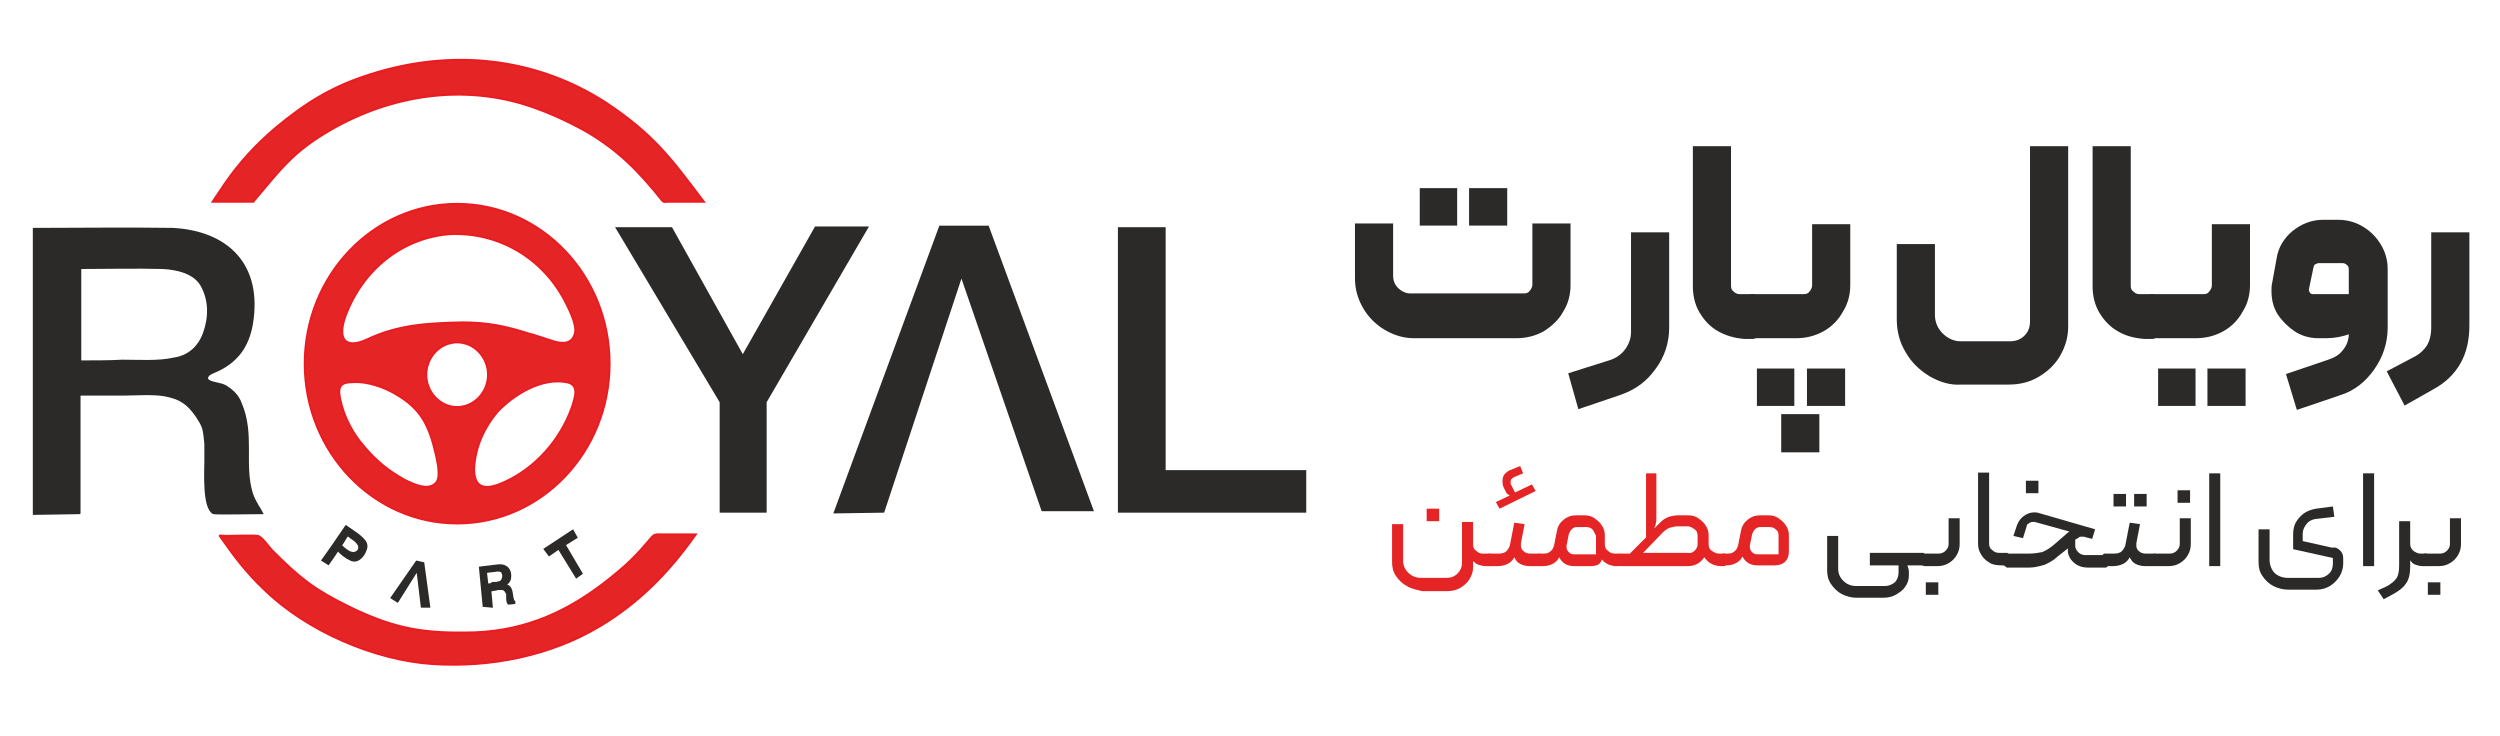
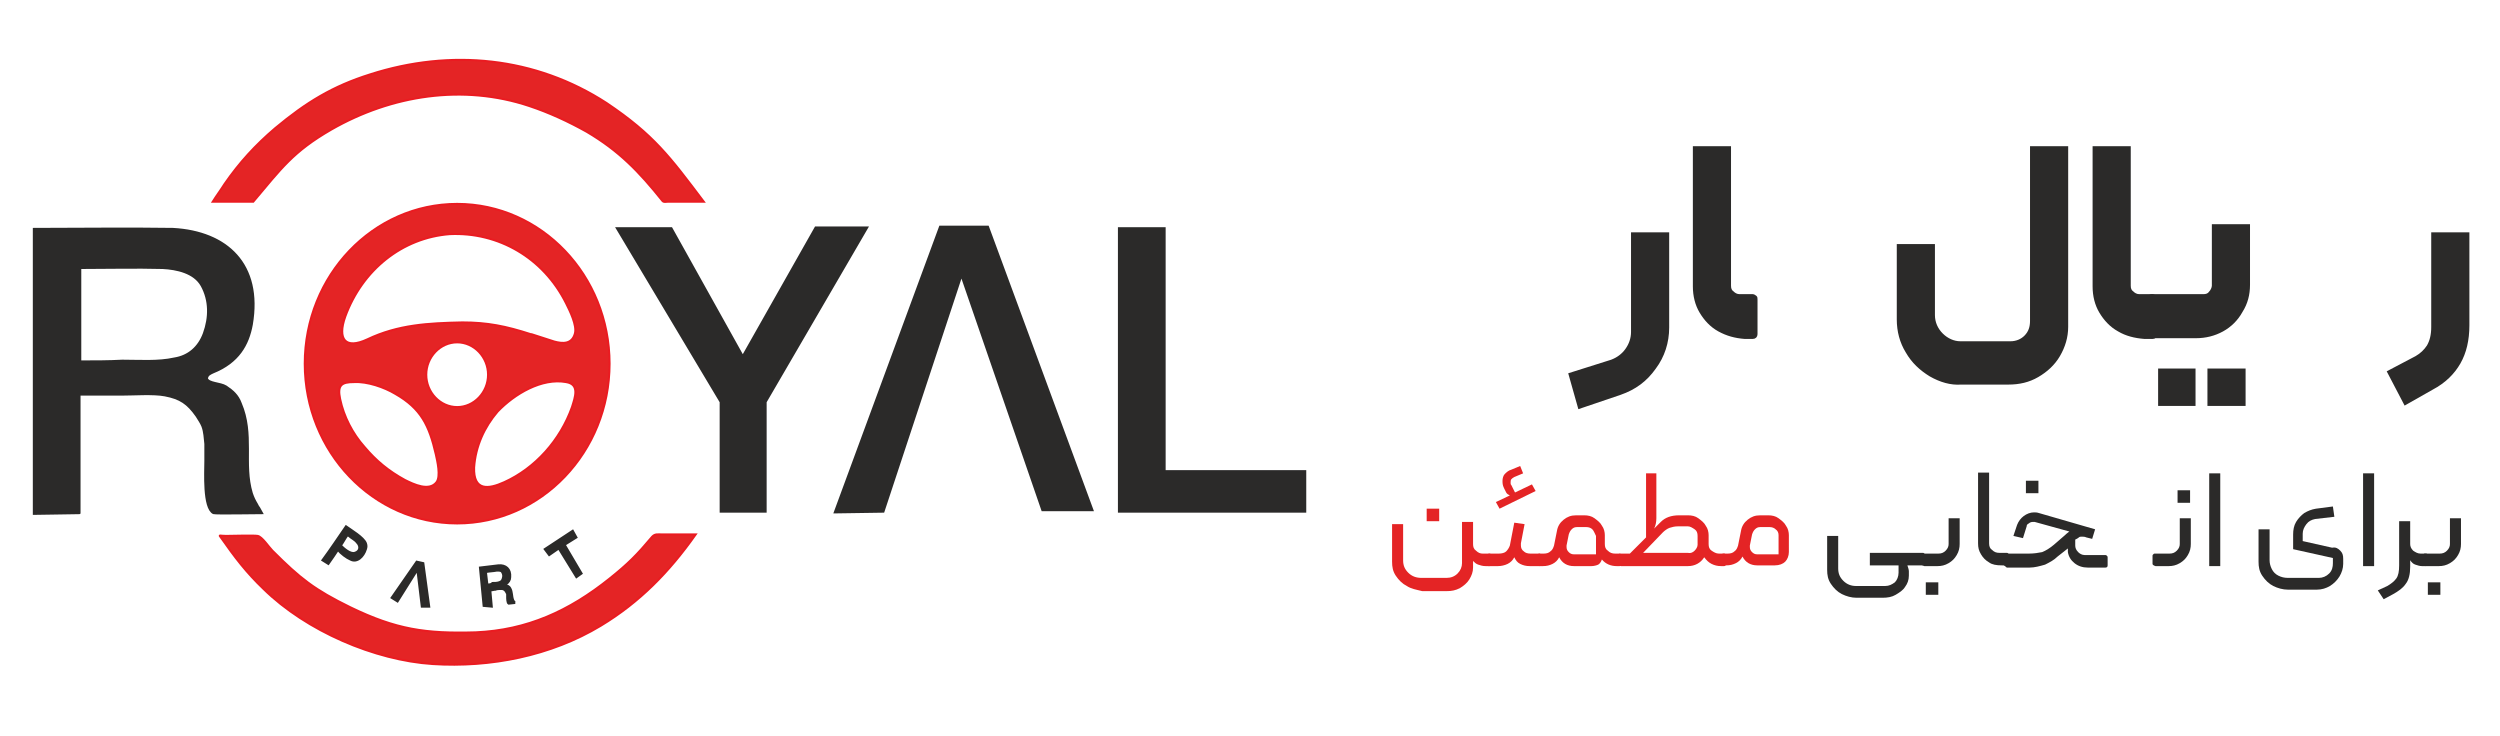
<svg xmlns="http://www.w3.org/2000/svg" version="1.1" id="Layer_1" x="0px" y="0px" viewBox="0 0 339.6 100" style="enable-background:new 0 0 339.6 100;" xml:space="preserve">
  <style type="text/css">
	.st0{fill-rule:evenodd;clip-rule:evenodd;fill:#E42425;stroke:#EA1B21;stroke-width:0.283;stroke-miterlimit:10;}
	.st1{fill-rule:evenodd;clip-rule:evenodd;fill:#2B2A29;stroke:#2B2A29;stroke-width:0.283;stroke-miterlimit:10;}
	.st2{fill:#2B2A29;stroke:#2B2A29;stroke-width:0.283;stroke-miterlimit:10;}
	.st3{fill:#E42425;}
	.st4{fill:#2B2A29;}
</style>
  <g id="Layer_x0020_1">
    <g id="_2075735359680">
      <path class="st0" d="M28.9,27.4h5.5c3.8-4.5,5.4-6.8,10.6-9.8c8.2-4.7,17.9-6.2,26.9-3.2c2.7,0.9,5.3,2.1,7.8,3.5    c4.4,2.6,7.1,5.4,10.3,9.4c0.2,0.2,0.4,0.1,0.7,0.1c1.6,0,3.3,0,4.9,0C91,21.3,88.8,18.3,82.4,14c-9.7-6.3-21.2-7.4-32.1-3.9    c-5.1,1.6-8.7,3.8-12.9,7.3c-2.7,2.3-4.9,4.7-6.9,7.6C30,25.8,29.4,26.6,28.9,27.4z M62.1,27.7c11.4,0,20.7,9.7,20.7,21.7    s-9.3,21.7-20.7,21.7s-20.7-9.7-20.7-21.7S50.7,27.7,62.1,27.7z M67.6,55.9c2.3-2.4,6-4.6,9.3-4c1.9,0.3,1.2,2.1,0.8,3.4    c-1.6,4.5-5,8.3-9.2,10.2c-2.2,1-4.2,1.2-4.1-2C64.6,60.6,65.8,58,67.6,55.9L67.6,55.9z M53.7,53.5c3.5,2,4.6,4.3,5.5,8.2    c0.2,0.9,0.7,3,0.1,3.8c-1,1.3-3.1,0.3-4.3-0.3c-2.2-1.2-3.9-2.6-5.5-4.5c-1.6-1.8-2.8-4.1-3.3-6.5c-0.4-1.9,0.2-2.3,1.9-2.3    C49.9,51.8,52.2,52.6,53.7,53.5z M62.8,43.8c-4.6,0.1-8.7,0.3-12.9,2.3c-3,1.4-4.1,0-3-3.1c2.3-6.3,7.7-10.7,14.2-11.2    c6.6-0.3,12.7,3.2,15.8,9.4c0.5,1,1.5,3,1.2,4.1c-0.4,1.5-1.7,1.4-2.8,1.1c-1-0.3-2.1-0.7-3.1-1l-0.1,0    C68.7,44.3,66.2,43.8,62.8,43.8L62.8,43.8z M62.1,46.5c2.3,0,4.2,2,4.2,4.4s-1.9,4.4-4.2,4.4c-2.3,0-4.2-2-4.2-4.4    S59.8,46.5,62.1,46.5z M47.6,82.5c6.2,3,10.2,3.6,17,3.4c7-0.3,12.7-2.9,18.2-7.3c2.5-2,3.7-3.2,5.8-5.7c0.4-0.4,0.7-0.3,1.4-0.3    c1.5,0,3,0,4.5,0c-3.6,5.1-7.6,9.2-12.9,12.4c-6.8,4.1-15,5.7-22.8,5.2c-7.9-0.5-17.2-4.5-23-10.2c-2.4-2.3-3.9-4.3-5.8-7    c-0.3-0.4-0.2-0.2,0.7-0.2c0.7,0,3.8-0.1,4.3,0c0.6,0.1,1.5,1.5,2,2C40.8,78.6,42.7,80.1,47.6,82.5L47.6,82.5z" />
      <path class="st1" d="M152,31h6.2v33h19.1v5.5H152C152,69.5,152,31,152,31z M113.4,69.6l14.3-38.8h6.5l14.2,38.5h-6.8l-11-31.9    l-10.6,32.1L113.4,69.6z M83.8,31h7.4l9.7,17.4l9.9-17.5h7l-13.8,23.7v14.9h-6.1V54.6L83.8,31L83.8,31z M4.6,69.8V31.1    c6.3,0,12.6-0.1,18.9,0c7.3,0.4,12.1,4.8,10.7,13c-0.5,2.7-1.8,5.1-5.3,6.5c-0.4,0.2-0.7,0.3-0.8,0.8c0.2,0.7,1.8,0.6,2.6,1.1    c0.9,0.6,1.6,1.2,2,2.3c1.8,4.2,0.3,8.2,1.5,12.2c0.2,0.6,0.4,1,0.7,1.5c0.1,0.2,0.2,0.4,0.3,0.5c0.1,0.2,0.3,0.5,0.4,0.7    c-0.8,0-6.3,0.1-6.6,0c-1.4-0.7-1.1-5.6-1.1-7.1c0-0.7,0-1.3,0-2l0-0.3c-0.1-0.8-0.1-1.6-0.4-2.4c-0.2-0.5-0.5-0.9-0.8-1.4    c-1.2-1.7-2.2-2.4-4.3-2.8c-1.6-0.3-4.2-0.1-6-0.1c-1.9,0-3.7,0-5.6,0v16.1C11,69.7,4.6,69.8,4.6,69.8z M10.9,49.1V36.4    c3.7,0,7.5-0.1,11.2,0c1.9,0.1,4.3,0.6,5.3,2.4c1.1,2,1.1,4.3,0.3,6.5c-0.7,1.9-2.1,3.1-4,3.4c-2.2,0.5-4.8,0.3-7.1,0.3    C14.8,49.1,12.8,49.1,10.9,49.1z M74,74.6l3.8-2.5l0.5,0.9L76.7,74l2.3,3.9l-0.7,0.5l-2.4-3.9l-1.3,0.9L74,74.6L74,74.6z     M65.7,82.3l-0.5-5.2c0.8-0.1,1.7-0.2,2.5-0.3c1-0.1,1.7,0.5,1.6,1.6c0,0.4-0.2,0.7-0.6,1c-0.1,0-0.1,0.1-0.1,0.1    c0,0.1,0.2,0,0.4,0.1c0.1,0.1,0.2,0.1,0.3,0.3c0.3,0.5,0.2,1.1,0.4,1.6c0,0.1,0.1,0.1,0.1,0.2c0,0,0,0,0.1,0.1c0,0,0,0.1,0.1,0.1    c-0.1,0-0.8,0.1-0.9,0.1c-0.2-0.1-0.2-0.7-0.2-0.9c0-0.1,0-0.2,0-0.3l0,0c0-0.1,0-0.2-0.1-0.3c0-0.1-0.1-0.1-0.1-0.2    c-0.2-0.2-0.3-0.3-0.6-0.3c-0.2,0-0.6,0-0.8,0.1c-0.2,0-0.5,0.1-0.7,0.1l0.2,2.2L65.7,82.3z M66.2,79.4L66,77.7    c0.5-0.1,1-0.1,1.5-0.2c0.3,0,0.6,0,0.7,0.2c0.2,0.3,0.2,0.6,0.1,0.9c-0.1,0.3-0.2,0.4-0.5,0.5c-0.3,0.1-0.6,0.1-0.9,0.1    C66.7,79.4,66.5,79.4,66.2,79.4L66.2,79.4z M53.2,81.2l3.4-4.9l0.9,0.2l0.8,5.9l-1,0l-0.6-5L54,81.7L53.2,81.2L53.2,81.2z     M43.8,76.1c1.1-1.5,2.1-3,3.2-4.6c0.7,0.5,2.4,1.5,2.7,2.3c0.1,0.3,0.1,0.5,0,0.8c-0.3,1-1.2,1.9-2.1,1.4    c-0.5-0.2-1.3-0.8-1.7-1.3c-0.2,0.3-0.4,0.6-0.6,0.9c-0.2,0.3-0.5,0.7-0.7,1L43.8,76.1L43.8,76.1z M47.2,72.7    c-0.3,0.4-0.6,1-0.9,1.4c0.4,0.4,1.3,1.2,1.9,1c0.7-0.2,0.8-0.9,0.3-1.4c-0.3-0.4-0.8-0.6-1.1-0.9L47.2,72.7L47.2,72.7L47.2,72.7    L47.2,72.7z" />
    </g>
  </g>
  <g>
    <g>
-       <path class="st2" d="M188.2,44.7c-1.2-0.7-2.2-1.7-2.9-2.9c-0.7-1.2-1.1-2.5-1.1-4v-7.3h4.9v6.9c0,0.7,0.2,1.3,0.7,1.8    c0.5,0.5,1.1,0.8,1.8,0.8H207c0.4,0,0.7-0.1,0.9-0.4c0.2-0.2,0.4-0.6,0.4-0.9v-8.2h4.9v8.2c0,1.3-0.3,2.5-1,3.6    c-0.6,1.1-1.5,1.9-2.6,2.6c-1.1,0.6-2.3,0.9-3.6,0.9h-14C190.7,45.8,189.4,45.4,188.2,44.7z M193,25.7h4.8v4.8H193V25.7z     M199.7,25.7h4.9v4.8h-4.9V25.7z" />
      <path class="st2" d="M213.2,50.8l5.7-1.8c0.8-0.3,1.5-0.8,2-1.5c0.5-0.7,0.8-1.5,0.8-2.4V31.7h4.9v12.8c0,2-0.6,3.9-1.8,5.5    c-1.2,1.7-2.7,2.8-4.7,3.5l-5.6,1.9L213.2,50.8z" />
      <path class="st2" d="M233.5,44.9c-1.1-0.6-1.9-1.5-2.5-2.5s-0.9-2.2-0.9-3.5V20h4.9v18.8c0,0.4,0.1,0.7,0.4,0.9    c0.2,0.2,0.5,0.4,0.9,0.4h1.8c0.1,0,0.3,0.1,0.4,0.2c0.1,0.1,0.1,0.2,0.1,0.4v4.7c0,0.3-0.2,0.5-0.5,0.5H237    C235.7,45.8,234.6,45.5,233.5,44.9z" />
-       <path class="st2" d="M237.7,45.6c-0.1-0.1-0.2-0.2-0.2-0.3v-4.6c0-0.1,0-0.3,0.1-0.4c0.1-0.1,0.2-0.2,0.4-0.2h7    c0.4,0,0.7-0.1,0.9-0.4c0.2-0.2,0.4-0.6,0.4-0.9v-8.2h4.9v8.1c0,1.3-0.3,2.5-1,3.6c-0.6,1.1-1.5,2-2.6,2.6    c-1.1,0.6-2.3,0.9-3.6,0.9h-6.1C238,45.8,237.8,45.7,237.7,45.6z M238.8,50.2h4.8V55h-4.8V50.2z M242.1,56.4h4.9v4.9h-4.9V56.4z     M245.6,50.2h4.9V55h-4.9V50.2z" />
      <path class="st2" d="M262.2,51c-1.3-0.8-2.4-1.8-3.2-3.2c-0.8-1.3-1.2-2.8-1.2-4.4V33.3h4.9v9.5c0,1,0.4,1.9,1.1,2.6    c0.7,0.7,1.6,1.1,2.5,1.1h6.8c0.8,0,1.5-0.3,2-0.8c0.6-0.6,0.8-1.3,0.8-2.1V20h4.9v24.4c0,1.4-0.4,2.7-1.1,3.9    c-0.7,1.2-1.7,2.1-2.9,2.8s-2.5,1-4,1h-6.4C265,52.2,263.6,51.8,262.2,51z" />
      <path class="st2" d="M287.8,44.9c-1.1-0.6-1.9-1.5-2.5-2.5s-0.9-2.2-0.9-3.5V20h4.9v18.8c0,0.4,0.1,0.7,0.4,0.9    c0.2,0.2,0.5,0.4,0.9,0.4h1.8c0.1,0,0.3,0.1,0.4,0.2c0.1,0.1,0.1,0.2,0.1,0.4v4.7c0,0.3-0.2,0.5-0.5,0.5h-1.1    C290,45.8,288.8,45.5,287.8,44.9z" />
      <path class="st2" d="M292,45.6c-0.1-0.1-0.2-0.2-0.2-0.3v-4.6c0-0.1,0-0.3,0.1-0.4c0.1-0.1,0.2-0.2,0.4-0.2h7    c0.4,0,0.7-0.1,0.9-0.4c0.2-0.2,0.4-0.6,0.4-0.9v-8.2h4.9v8.1c0,1.3-0.3,2.5-1,3.6c-0.6,1.1-1.5,2-2.6,2.6    c-1.1,0.6-2.3,0.9-3.6,0.9h-6.1C292.2,45.8,292.1,45.7,292,45.6z M293.3,50.2h4.8V55h-4.8V50.2z M300,50.2h4.9V55H300V50.2z" />
-       <path class="st2" d="M316,45.8h-1.1c-1.1,0-2.2-0.3-3.1-0.9s-1.7-1.4-2.3-2.3c-0.6-1-0.8-2-0.8-3.1c0-0.4,0-0.7,0.1-1.1l0.6-3.3    c0.2-1.4,1-2.7,2.1-3.6s2.5-1.5,4-1.5h2.1c1.2,0,2.3,0.3,3.3,0.9c1,0.6,1.8,1.4,2.4,2.4c0.6,1,0.9,2.1,0.9,3.2v8    c0,2-0.6,3.9-1.8,5.6c-1.2,1.7-2.7,2.9-4.7,3.5l-5.6,1.9l-1.4-4.6l5.6-1.9c0.9-0.3,1.6-0.7,2.1-1.4c0.5-0.6,0.8-1.4,0.8-2.2v-0.2    C318.2,45.6,317.1,45.8,316,45.8z M318.9,35.9c-0.2-0.2-0.4-0.3-0.7-0.3H315c-0.2,0-0.4,0.1-0.6,0.2s-0.2,0.3-0.3,0.6l-0.6,2.9    v0.1c0,0.2,0.1,0.3,0.2,0.5c0.1,0.1,0.3,0.2,0.5,0.2h5v-3.5C319.2,36.3,319.1,36,318.9,35.9z" />
      <path class="st2" d="M324.4,50.5l3.8-2c0.7-0.4,1.2-0.9,1.6-1.5c0.4-0.7,0.6-1.5,0.6-2.6V31.7h4.9v12.5c0,2-0.4,3.7-1.2,5.1    c-0.8,1.4-2,2.6-3.7,3.5l-3.7,2.1L324.4,50.5z" />
    </g>
  </g>
  <g>
    <g>
      <path class="st3" d="M191.1,79.6c-0.6-0.3-1.1-0.8-1.5-1.4c-0.4-0.6-0.5-1.2-0.5-1.9v-5.1h1.5v4.9c0,0.7,0.2,1.2,0.7,1.7    c0.5,0.5,1.1,0.7,1.8,0.7h3.4c0.6,0,1.1-0.2,1.5-0.6c0.4-0.4,0.6-0.9,0.6-1.4v-5.6h1.5v3c0,0.4,0.1,0.7,0.4,0.9    c0.3,0.3,0.6,0.4,0.9,0.4h0.9c0.2,0,0.3,0.1,0.3,0.3v1.1c0,0.2-0.1,0.3-0.3,0.3h-0.5c-0.4,0-0.7-0.1-1-0.2    c-0.3-0.1-0.5-0.3-0.7-0.5v0.9c0,0.6-0.2,1.1-0.5,1.6c-0.3,0.5-0.8,0.9-1.3,1.2c-0.6,0.3-1.1,0.4-1.8,0.4h-3.3    C192.4,80.1,191.7,80,191.1,79.6z M193.8,69.1h1.7v1.7h-1.7V69.1z" />
      <path class="st3" d="M202,76.6v-1.1c0-0.1,0-0.1,0.1-0.2c0.1-0.1,0.1-0.1,0.2-0.1h1.3c0.4,0,0.8-0.1,1-0.3    c0.2-0.2,0.4-0.5,0.5-0.8l0.6-3.1l1.4,0.2l-0.5,2.6c0,0.1,0,0.2,0,0.3c0,0.3,0.1,0.6,0.4,0.8c0.2,0.2,0.5,0.3,0.9,0.3h1.2    c0.1,0,0.1,0,0.2,0.1s0.1,0.1,0.1,0.2v1.1c0,0.2-0.1,0.3-0.3,0.3h-1.3c-0.5,0-0.9-0.1-1.3-0.3c-0.4-0.2-0.6-0.5-0.8-0.9    c-0.2,0.4-0.5,0.7-0.9,0.9s-0.9,0.3-1.3,0.3h-1.3C202.1,76.8,202,76.7,202,76.6z M204.1,65.3c0-0.3,0.1-0.7,0.3-0.9    s0.5-0.5,0.9-0.6l1.2-0.5l0.4,1l-1.2,0.5c-0.2,0.1-0.3,0.2-0.4,0.3c-0.1,0.1-0.1,0.3-0.1,0.5c0,0.1,0,0.2,0.1,0.3l0.5,1l2.3-1.1    l0.5,0.9l-4.9,2.4l-0.5-0.9l1.9-0.9c-0.2-0.1-0.4-0.2-0.5-0.4l-0.3-0.6C204.1,65.9,204.1,65.6,204.1,65.3z" />
      <path class="st3" d="M208.8,76.6v-1.1c0-0.1,0-0.1,0.1-0.2c0.1-0.1,0.1-0.1,0.2-0.1h0.6c0.4,0,0.7-0.1,0.9-0.3    c0.3-0.2,0.4-0.5,0.5-0.8l0.4-2c0.1-0.6,0.4-1.1,0.9-1.5s1-0.6,1.7-0.6h1.1c0.5,0,1,0.1,1.4,0.4s0.8,0.6,1,1    c0.3,0.4,0.4,0.9,0.4,1.3v1.2c0,0.4,0.1,0.7,0.4,0.9c0.3,0.3,0.6,0.4,1,0.4h0.6c0.1,0,0.1,0,0.2,0.1c0.1,0.1,0.1,0.1,0.1,0.2v1.1    c0,0.2-0.1,0.3-0.3,0.3h-0.4c-0.8,0-1.5-0.3-2-0.9c-0.1,0.3-0.3,0.6-0.5,0.7c-0.2,0.1-0.6,0.2-0.9,0.2h-2.4c-0.9,0-1.6-0.4-2-1.2    c-0.2,0.4-0.5,0.7-0.9,0.9s-0.8,0.3-1.3,0.3h-0.5C208.9,76.8,208.8,76.7,208.8,76.6z M216.3,71.9c-0.2-0.2-0.5-0.3-0.8-0.3h-1.3    c-0.3,0-0.5,0.1-0.7,0.3c-0.2,0.2-0.3,0.4-0.4,0.7l-0.3,1.5c0,0,0,0.1,0,0.2c0,0.3,0.1,0.5,0.3,0.7c0.2,0.2,0.4,0.3,0.7,0.3h3    v-2.5C216.6,72.4,216.5,72.1,216.3,71.9z" />
      <path class="st3" d="M219.8,76.6v-1.1c0-0.2,0.1-0.3,0.3-0.3h1.3l2.2-2.2v-8.7h1.4v6.1c0,0.5-0.1,1-0.3,1.4l0.9-0.9    c0.6-0.6,1.4-0.9,2.5-0.9h1.2c0.5,0,1,0.1,1.4,0.4s0.8,0.6,1,1c0.3,0.4,0.4,0.9,0.4,1.3v1.2c0,0.4,0.1,0.7,0.4,0.9s0.6,0.4,1,0.4    h0.7c0.1,0,0.1,0,0.2,0.1c0.1,0.1,0.1,0.1,0.1,0.2v1.1c0,0.1,0,0.1-0.1,0.2c-0.1,0.1-0.1,0.1-0.2,0.1h-0.4c-0.5,0-0.9-0.1-1.3-0.3    s-0.7-0.5-1-0.9c-0.5,0.8-1.3,1.2-2.2,1.2h-9.1C219.9,76.8,219.8,76.7,219.8,76.6z M230.2,74.8c0.2-0.2,0.4-0.5,0.4-0.8v-1.2    c0-0.4-0.1-0.7-0.4-0.9s-0.6-0.4-0.9-0.4h-1.4c-0.4,0-0.8,0.1-1.1,0.2s-0.7,0.4-0.9,0.6l-2.7,2.8h6.1    C229.7,75.2,230,75,230.2,74.8z" />
      <path class="st3" d="M233.8,76.6v-1.1c0-0.1,0-0.1,0.1-0.2s0.1-0.1,0.2-0.1h0.6c0.4,0,0.7-0.1,0.9-0.3c0.3-0.2,0.4-0.5,0.5-0.8    l0.4-2c0.1-0.6,0.4-1.1,0.9-1.5c0.5-0.4,1-0.6,1.7-0.6h1.1c0.5,0,1,0.1,1.4,0.4s0.8,0.6,1,1c0.3,0.4,0.4,0.9,0.4,1.3V75    c0,0.5-0.2,1-0.5,1.3s-0.8,0.5-1.4,0.5h-2.4c-0.9,0-1.6-0.4-2-1.2c-0.2,0.4-0.5,0.7-0.9,0.9c-0.4,0.2-0.8,0.3-1.3,0.3h-0.5    C233.9,76.8,233.8,76.7,233.8,76.6z M241.6,75.2v-2.5c0-0.3-0.1-0.6-0.4-0.8c-0.2-0.2-0.5-0.3-0.8-0.3h-1.3    c-0.3,0-0.5,0.1-0.7,0.3c-0.2,0.2-0.3,0.4-0.4,0.7l-0.3,1.5c0,0,0,0.1,0,0.2c0,0.3,0.1,0.5,0.3,0.7c0.2,0.2,0.4,0.3,0.7,0.3H241.6    z" />
      <path class="st4" d="M259.3,77.6v0.6c0,0.6-0.2,1.1-0.5,1.5c-0.3,0.5-0.8,0.8-1.3,1.1c-0.5,0.3-1.1,0.4-1.8,0.4h-3.5    c-0.7,0-1.4-0.2-2-0.5s-1.1-0.8-1.5-1.4c-0.4-0.6-0.5-1.2-0.5-1.9v-4.6h1.5v4.4c0,0.7,0.2,1.2,0.7,1.7c0.5,0.5,1.1,0.7,1.7,0.7h4    c0.5,0,0.9-0.2,1.3-0.5c0.3-0.3,0.5-0.8,0.5-1.3v-1H254v-1.7h7.2c0.1,0,0.1,0,0.2,0.1c0.1,0.1,0.1,0.1,0.1,0.2v1.1    c0,0.1,0,0.1-0.1,0.2c-0.1,0.1-0.1,0.1-0.2,0.1h-2.1C259.2,77.1,259.3,77.4,259.3,77.6z" />
      <path class="st4" d="M261,76.6v-1.1c0-0.1,0-0.1,0.1-0.2s0.1-0.1,0.2-0.1h2c0.4,0,0.7-0.1,1-0.4c0.3-0.3,0.4-0.6,0.4-0.9v-3.5h1.5    v3.5c0,0.5-0.1,1-0.4,1.5c-0.3,0.5-0.6,0.8-1.1,1.1c-0.5,0.3-1,0.4-1.5,0.4h-1.8C261.1,76.8,261,76.7,261,76.6z M261.6,79.1h1.7    l0,1.7h-1.7V79.1z" />
      <path class="st4" d="M270.2,76.4c-0.5-0.3-0.8-0.6-1.1-1.1s-0.4-0.9-0.4-1.5v-9.6h1.5v9.6c0,0.4,0.1,0.7,0.4,0.9    c0.3,0.3,0.6,0.4,1,0.4h1c0.1,0,0.1,0,0.2,0.1c0.1,0.1,0.1,0.1,0.1,0.2v1.1c0,0.2-0.1,0.3-0.3,0.3h-0.7    C271.2,76.8,270.6,76.7,270.2,76.4z" />
      <path class="st4" d="M272.1,76.6v-1.1c0-0.1,0-0.1,0.1-0.2c0.1-0.1,0.1-0.1,0.2-0.1h3.2c0.7,0,1.3-0.1,1.8-0.2    c0.5-0.2,1-0.5,1.6-1l1.5-1.3c0.3-0.3,0.5-0.4,0.6-0.5l-4.7-1.3c-0.1,0-0.2,0-0.3,0c-0.2,0-0.4,0.1-0.5,0.2    c-0.2,0.1-0.3,0.2-0.3,0.4l-0.5,1.6l-1.3-0.3l0.5-1.5c0.2-0.5,0.5-0.9,0.9-1.2c0.4-0.3,0.9-0.5,1.4-0.5c0.2,0,0.4,0,0.7,0.1    l7.6,2.2l-0.4,1.3l-0.8-0.2c-0.2-0.1-0.4-0.1-0.6-0.1s-0.3,0-0.4,0.1s-0.3,0.2-0.5,0.3v0.8c0,0.3,0.1,0.6,0.4,0.9    c0.2,0.2,0.5,0.4,0.9,0.4h2.8c0.1,0,0.1,0,0.2,0.1c0.1,0.1,0.1,0.1,0.1,0.2v1.1c0,0.2-0.1,0.3-0.3,0.3h-2.4    c-0.7,0-1.3-0.2-1.8-0.6c-0.5-0.4-0.8-0.9-0.9-1.5c0-0.2,0-0.3,0-0.5l-1.4,1.1c-0.5,0.5-1.1,0.8-1.7,1.1c-0.7,0.2-1.4,0.4-2.1,0.4    h-3.1C272.2,76.8,272.1,76.7,272.1,76.6z M275.2,65.3h1.7V67h-1.7V65.3z" />
-       <path class="st4" d="M285.6,76.6v-1.1c0-0.1,0-0.1,0.1-0.2s0.1-0.1,0.2-0.1h1.3c0.4,0,0.8-0.1,1-0.3s0.4-0.5,0.5-0.8l0.6-3.1    l1.4,0.2l-0.5,2.6c0,0.1,0,0.2,0,0.3c0,0.3,0.1,0.6,0.4,0.8c0.2,0.2,0.5,0.3,0.9,0.3h1.2c0.1,0,0.1,0,0.2,0.1    c0.1,0.1,0.1,0.1,0.1,0.2v1.1c0,0.2-0.1,0.3-0.3,0.3h-1.3c-0.5,0-0.9-0.1-1.3-0.3c-0.4-0.2-0.6-0.5-0.8-0.9    c-0.2,0.4-0.5,0.7-0.9,0.9c-0.4,0.2-0.9,0.3-1.3,0.3h-1.3C285.6,76.8,285.6,76.7,285.6,76.6z M287.1,67.1h1.7v1.7h-1.7V67.1z     M289.9,67.1h1.7v1.7h-1.7V67.1z" />
      <path class="st4" d="M292.4,76.6v-1.1c0-0.1,0-0.1,0.1-0.2c0.1-0.1,0.1-0.1,0.2-0.1h2c0.4,0,0.7-0.1,1-0.4s0.4-0.6,0.4-0.9v-3.5    h1.5v3.5c0,0.5-0.1,1-0.4,1.5c-0.3,0.5-0.6,0.8-1.1,1.1c-0.5,0.3-1,0.4-1.5,0.4h-1.8C292.5,76.8,292.4,76.7,292.4,76.6z     M295.8,66.6h1.7v1.7h-1.7V66.6z" />
      <path class="st4" d="M300.1,64.3h1.5v12.6h-1.5V64.3z" />
      <path class="st4" d="M317.9,74.8c0.3,0.3,0.4,0.6,0.4,1.1v0.7c0,0.6-0.2,1.2-0.5,1.7c-0.3,0.5-0.8,1-1.3,1.3s-1.1,0.5-1.8,0.5    h-3.9c-0.7,0-1.4-0.2-2-0.5c-0.6-0.3-1.1-0.8-1.5-1.4c-0.4-0.6-0.5-1.2-0.5-1.9v-4.4h1.5v4.2c0,0.4,0.1,0.8,0.3,1.2    c0.2,0.4,0.5,0.7,0.9,0.9c0.4,0.2,0.8,0.3,1.3,0.3h4.2c0.5,0,1-0.2,1.4-0.6s0.5-0.9,0.5-1.4v-0.7l-5.4-1.2v-2    c0-0.6,0.1-1.2,0.4-1.7c0.3-0.5,0.7-0.9,1.1-1.2c0.5-0.3,1-0.5,1.6-0.6l2.3-0.3l0.2,1.4l-2.6,0.3c-0.5,0.1-0.9,0.3-1.2,0.7    c-0.3,0.4-0.5,0.8-0.5,1.3v1l4,0.9C317.3,74.3,317.6,74.5,317.9,74.8z" />
      <path class="st4" d="M321,64.3h1.5v12.6H321V64.3z" />
      <path class="st4" d="M323,80.2l1.3-0.6c0.5-0.3,0.9-0.6,1.2-1c0.3-0.4,0.4-1,0.4-1.8v-6h1.5v3.1c0,0.3,0.1,0.6,0.4,0.9    c0.3,0.2,0.6,0.4,1,0.4h0.7c0.1,0,0.2,0,0.2,0.1s0.1,0.1,0.1,0.2v1.1c0,0.1,0,0.2-0.1,0.2s-0.1,0.1-0.2,0.1h-0.5    c-0.3,0-0.6-0.1-0.9-0.2c-0.3-0.1-0.5-0.3-0.7-0.6V77c0,1-0.2,1.8-0.6,2.3c-0.4,0.6-1,1-1.7,1.4l-1.3,0.7L323,80.2z" />
      <path class="st4" d="M329.1,76.6v-1.1c0-0.1,0-0.1,0.1-0.2c0.1-0.1,0.1-0.1,0.2-0.1h2c0.4,0,0.7-0.1,1-0.4    c0.3-0.3,0.4-0.6,0.4-0.9v-3.5h1.5v3.5c0,0.5-0.1,1-0.4,1.5c-0.3,0.5-0.6,0.8-1.1,1.1c-0.5,0.3-1,0.4-1.5,0.4h-1.8    C329.2,76.8,329.1,76.7,329.1,76.6z M329.8,79.1h1.7l0,1.7h-1.7V79.1z" />
    </g>
  </g>
</svg>